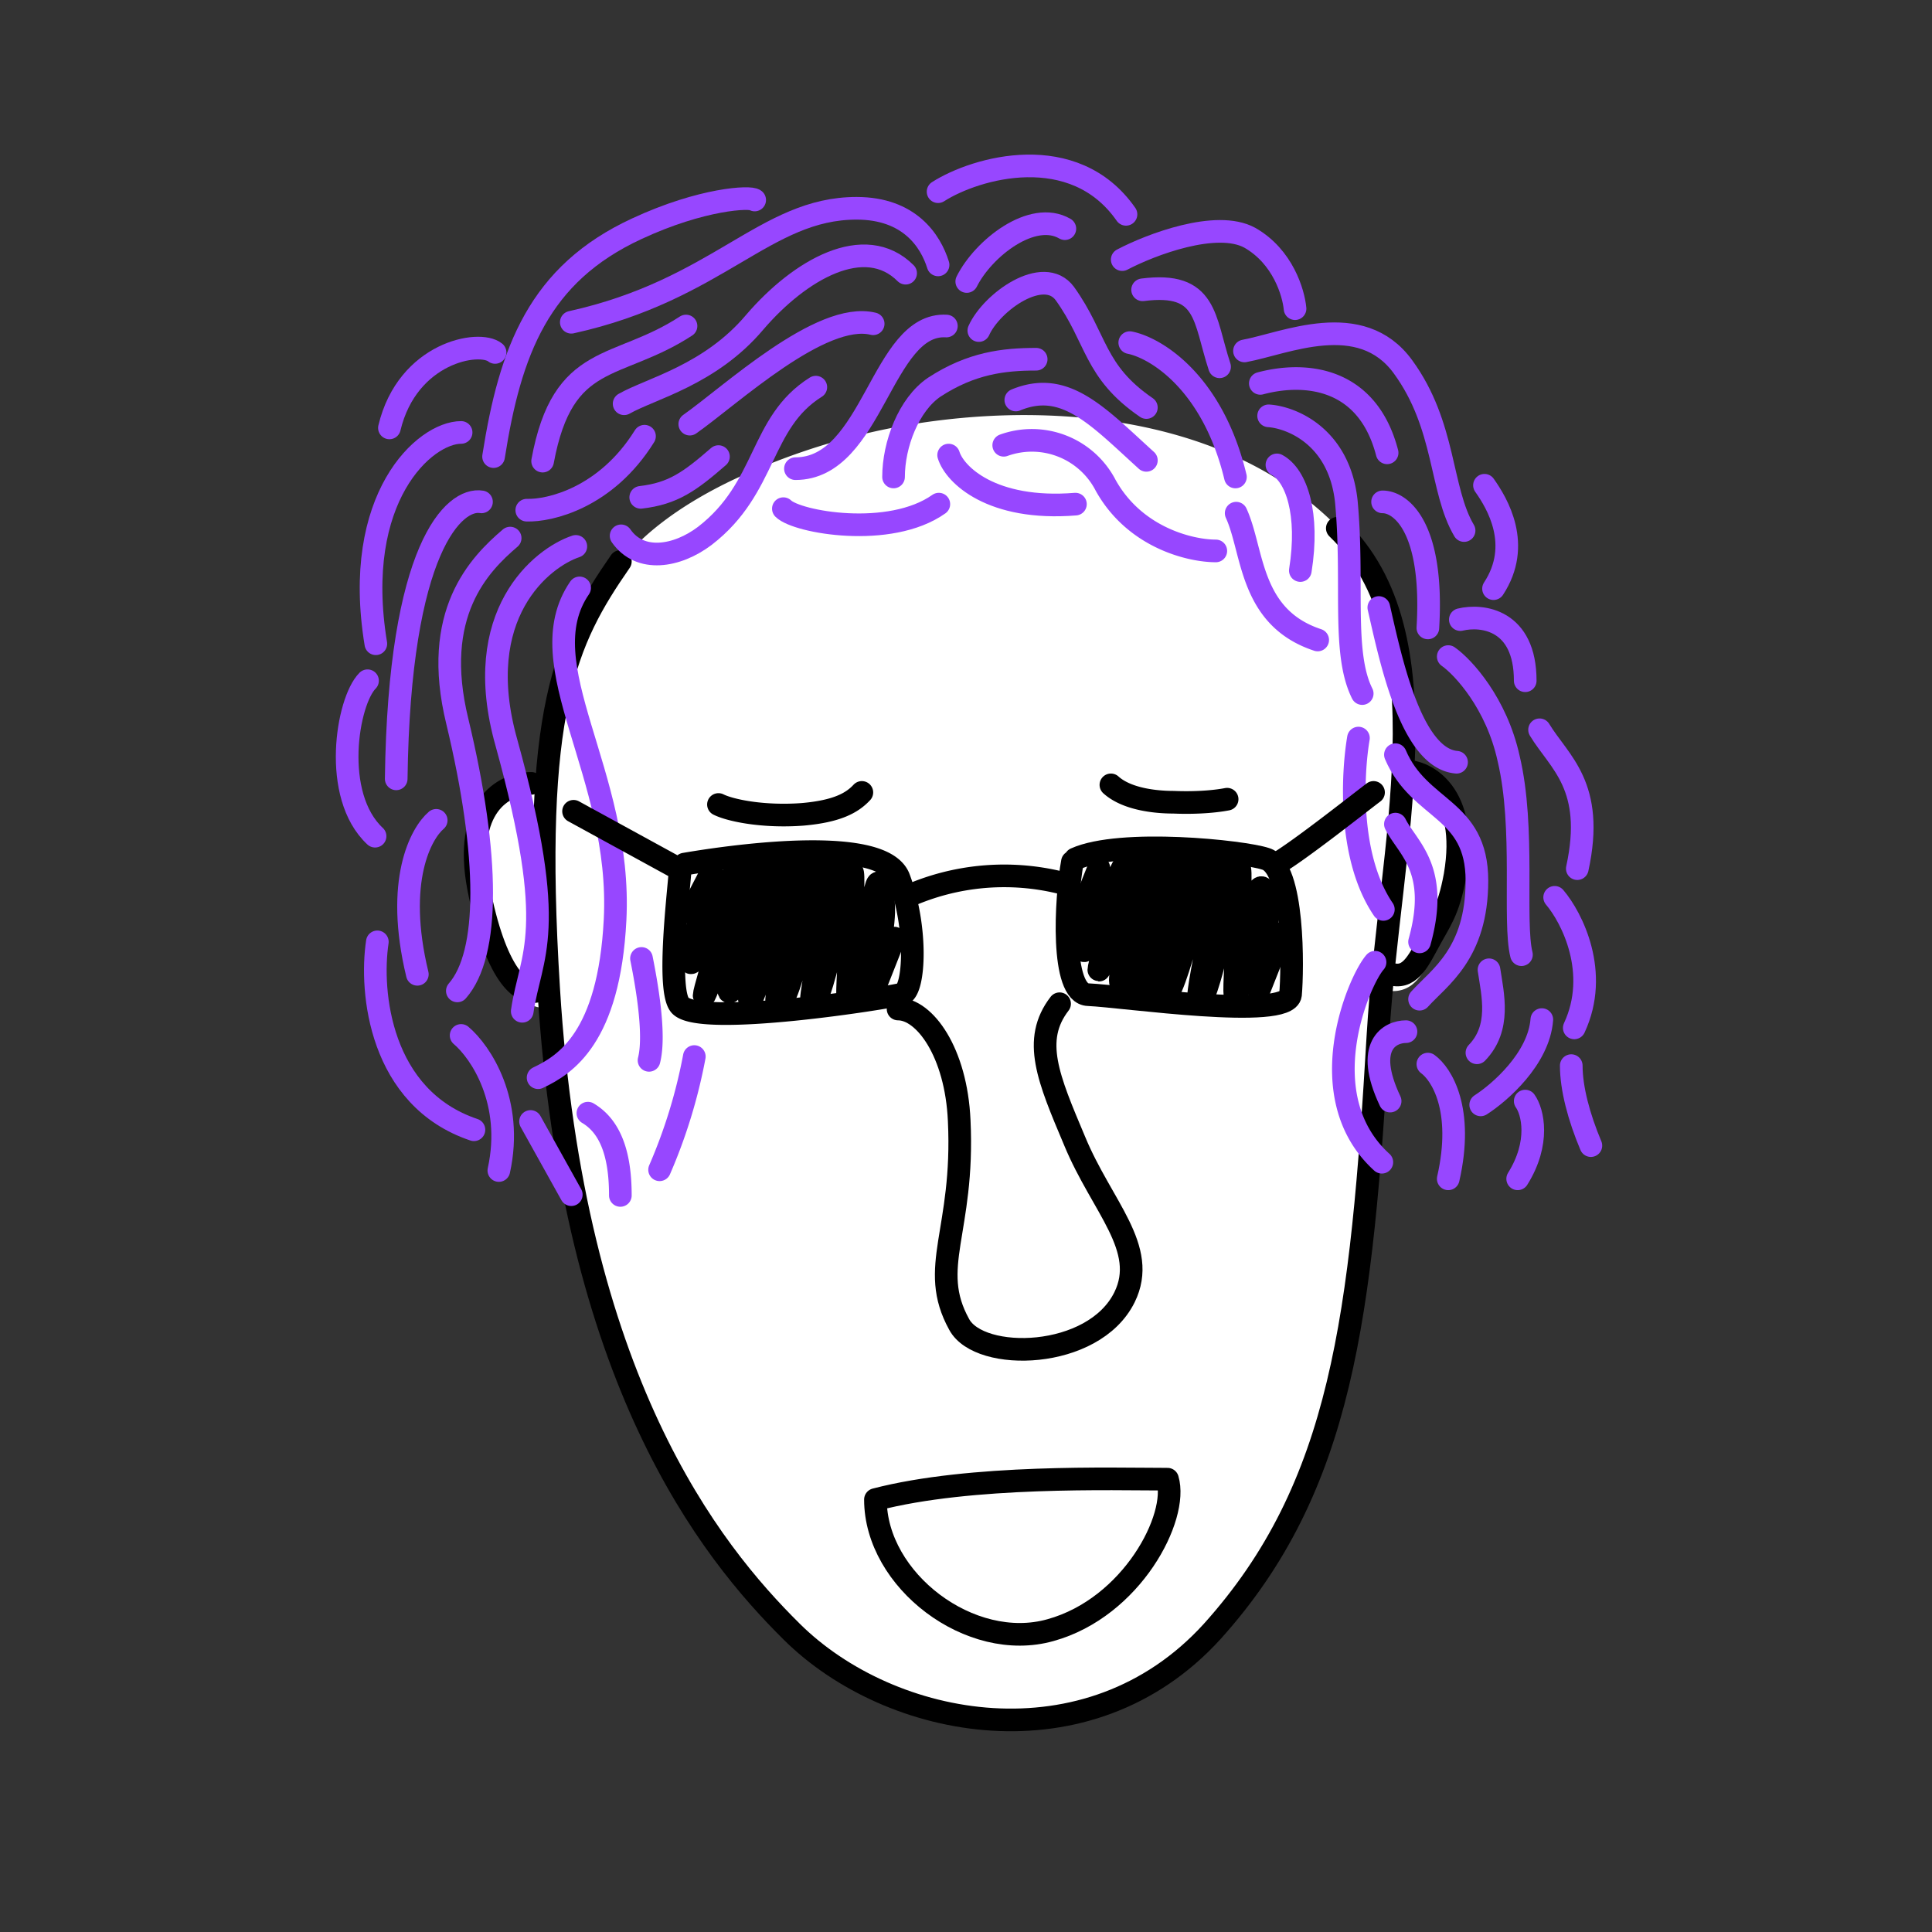
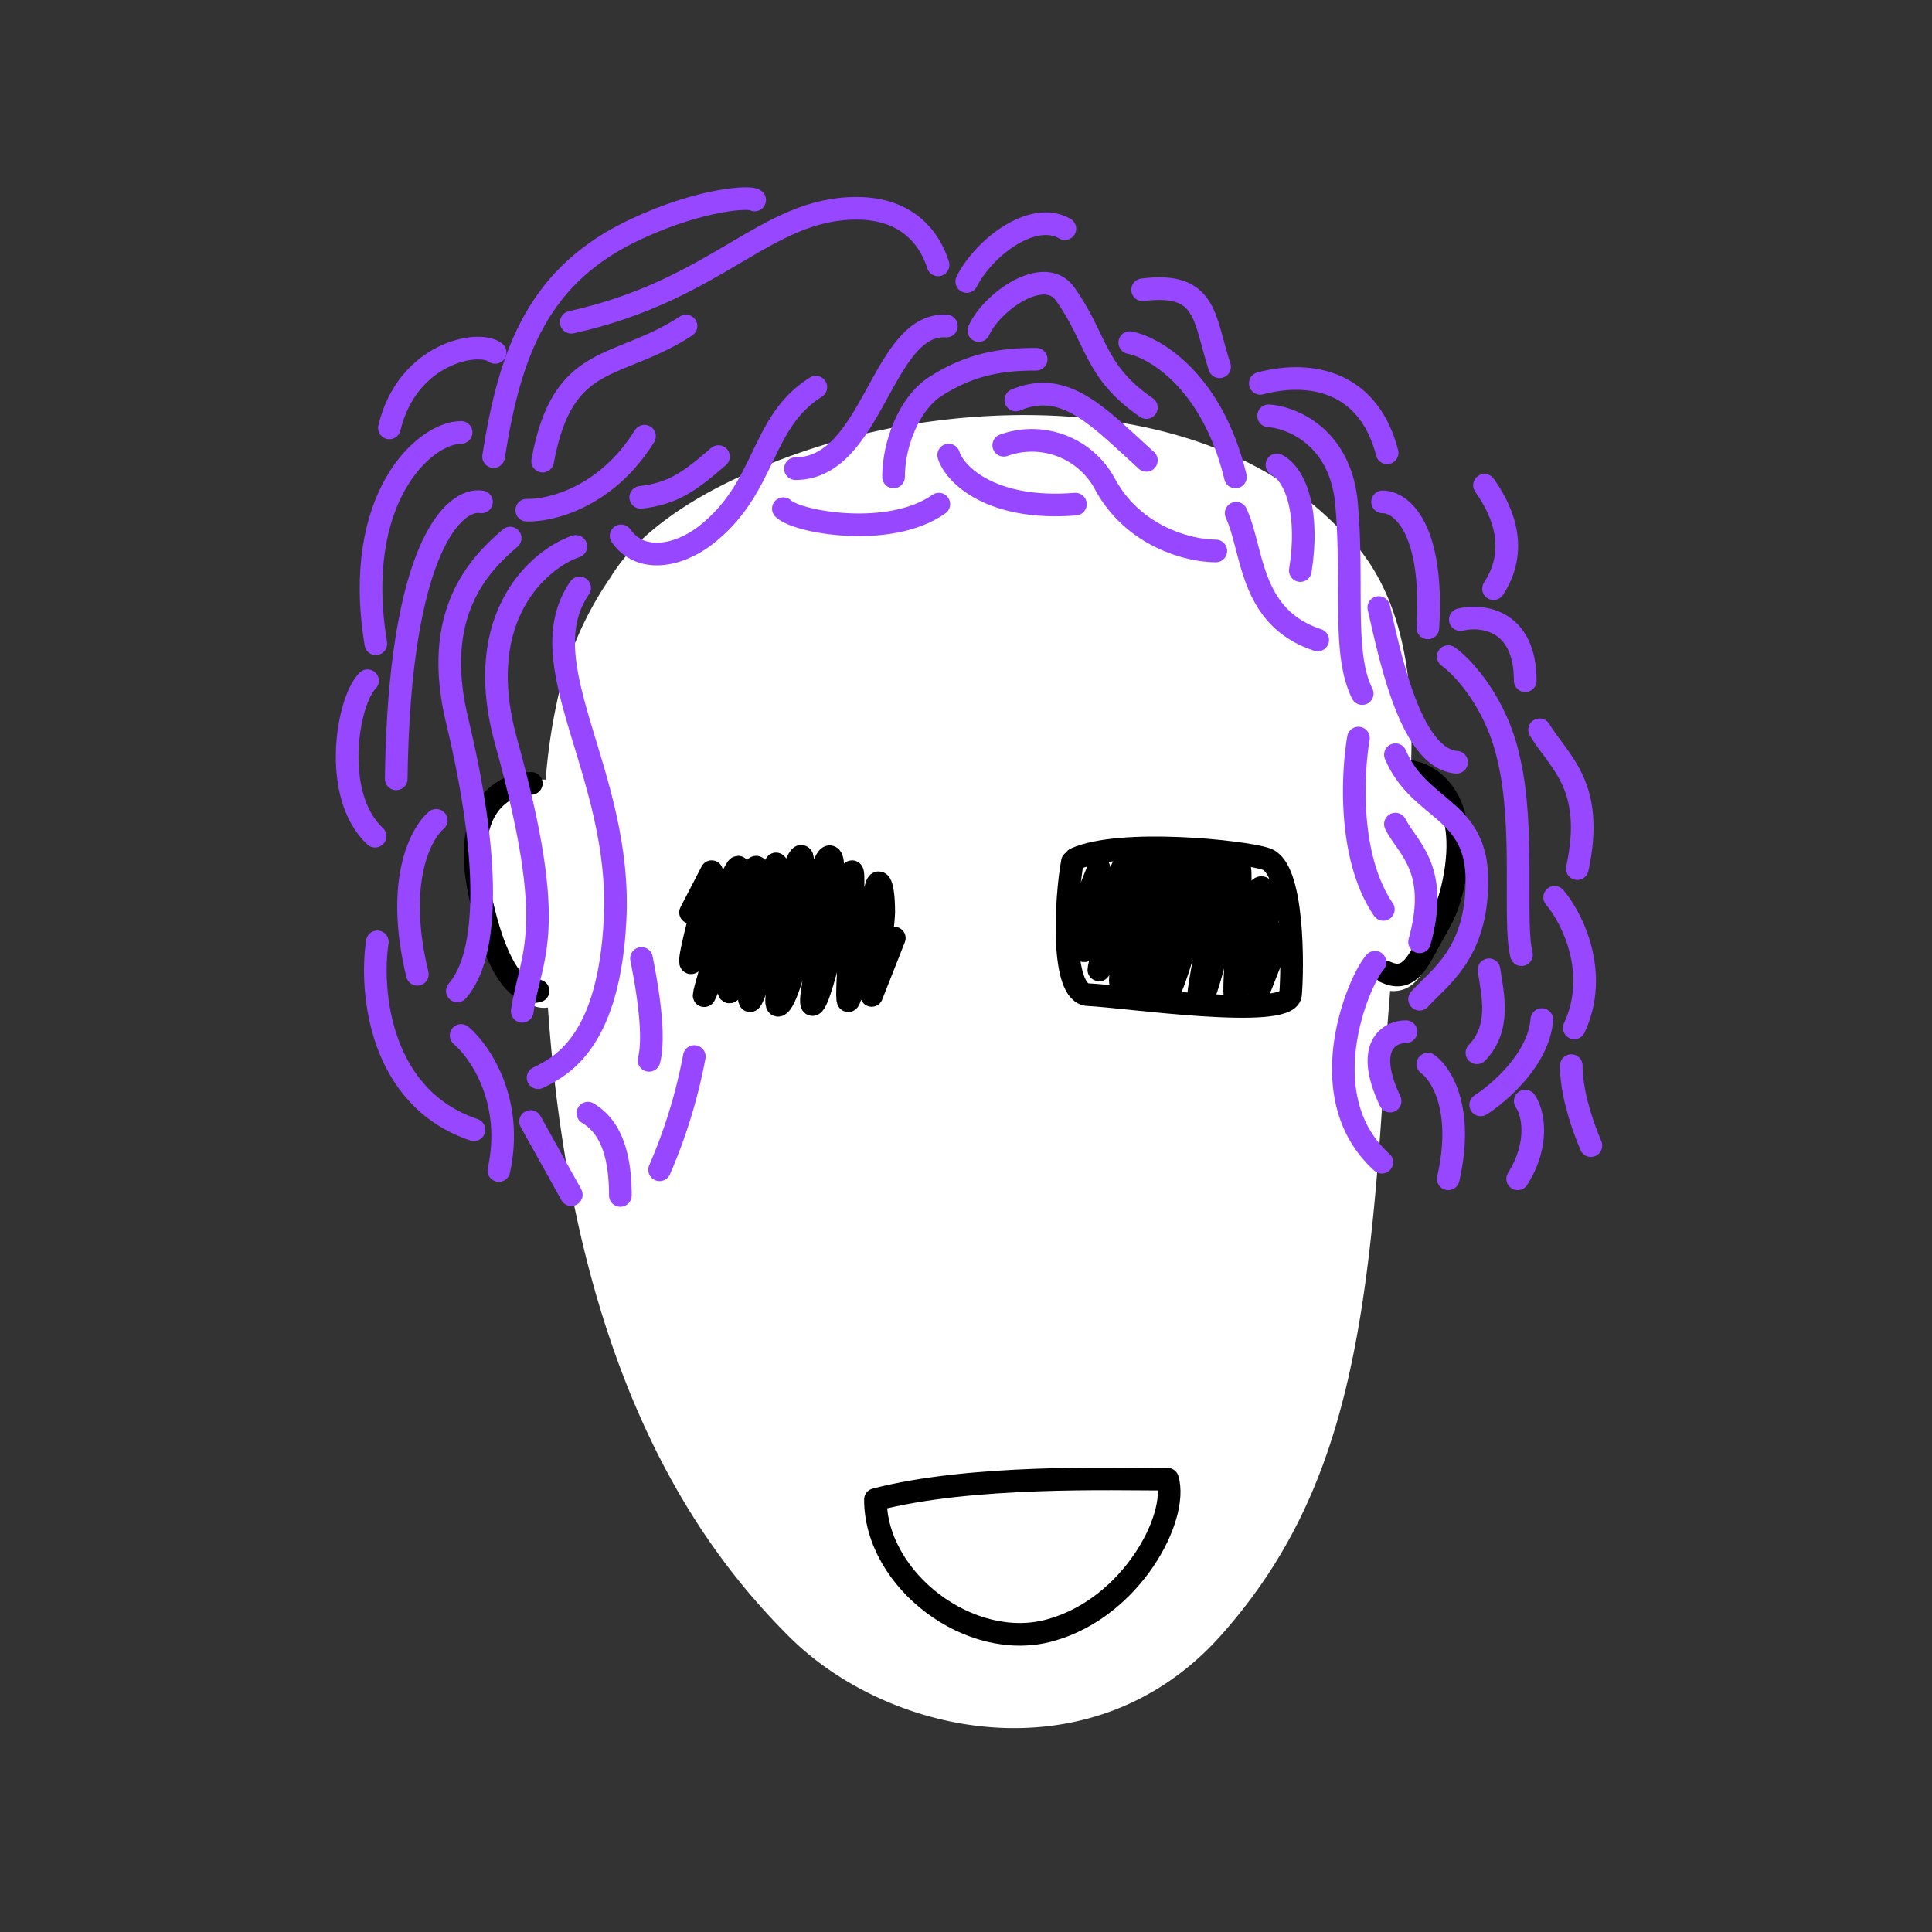
<svg xmlns="http://www.w3.org/2000/svg" viewBox="0 0 256 256" fill="none" shape-rendering="auto">
  <rect x="0" y="0" width="256" height="256" fill="#333333" stroke="none" />
  <mask id="viewboxMask">
    <rect width="256" height="256" rx="0" ry="0" x="0" y="0" fill="#fff" />
  </mask>
  <g mask="url(#viewboxMask)">
    <path d="M73.7 93.5a45.6 45.6 0 0 1 7.2-17c3-5 9-9.5 16.4-13a90.1 90.1 0 0 1 26.4-7.7c19-2.5 40.2.5 53.5 14l.6.4c7.8 7.5 9.5 18.5 9.2 30.3v1.3c1.5.3 3.3 1.3 4.8 3.2 1.8 2.4 2.8 6.3 1.8 12a21.4 21.4 0 0 1-2.9 8.1l-.8 1.5c-.8 1.4-1.6 2.9-2.7 3.8a4 4 0 0 1-3 .9l-.5 6.4c-2.2 37-4.7 59.8-22.1 79.2-16.9 18.7-43.6 13.3-57 0-10.7-10.7-28.5-33-32-83.4-1.9.3-3.7-1-5-3-1.6-2.4-3-6.1-4.1-11.8-1-5.5-.3-9.4 1.5-12a8.2 8.2 0 0 1 6.8-3.4h.5c.3-3.7.8-7 1.4-9.8Z" fill="#ffffff" />
    <g stroke="#000" stroke-width="3" stroke-linecap="round" stroke-linejoin="round">
      <path d="M186.4 102.2c2.3 0 8.3 2.7 6.4 13.8-.9 4.9-2 6-3.7 9.2-1.5 2.8-2.7 4.9-5.5 3.6M70.4 103.8c-3.8 0-9 3.2-7 13.8 2.2 11.4 5.6 14.4 7.9 13.7" />
-       <path d="M82.2 74.4C75 84.8 70.4 94 72.7 131c3.2 51.9 21.4 74.5 32.2 85.2 13.1 13 39.3 18 55.7 0 17.3-19.2 19.8-41.8 22-79.2 1.5-24.9 9.4-52.8-5.4-67" />
    </g>
    <g transform="translate(117 131)">
-       <path d="M2 2.7c3.5 0 7.7 5.7 8.1 14.8.7 14.7-4.2 19.4 0 27 2.7 5 17.8 4.7 21.9-3.6 3.2-6.5-3-12-6.6-20.7-3.5-8.3-5.7-13.4-2-18.2" stroke="#000" stroke-width="3" stroke-linecap="round" stroke-linejoin="round" />
-     </g>
+       </g>
    <g transform="translate(63 147)" />
    <g transform="translate(100 194)">
-       <path d="M54.7 2c-7.3 0-26-.6-38.7 2.7C16 15.4 28.6 25 39.2 22 50 19 56.2 7 54.7 2Z" stroke="#000" stroke-width="3" stroke-linecap="round" stroke-linejoin="round" />
+       <path d="M54.7 2c-7.3 0-26-.6-38.7 2.7C16 15.4 28.6 25 39.2 22 50 19 56.2 7 54.7 2" stroke="#000" stroke-width="3" stroke-linecap="round" stroke-linejoin="round" />
    </g>
    <g transform="translate(0 -34)">
      <g stroke="#9747ff" stroke-width="3" stroke-linecap="round" stroke-linejoin="round">
        <path d="M103.8 101.4c1.8 1.8 14.1 4 20.6-.6M105.4 96.1c10.3 0 11.4-19.4 20-18.9M71.3 176.8c3.6-1.7 9.4-5.3 10.2-20.9 1-19.5-11.7-33.8-4.7-44M82.3 105c2.5 3.6 7.4 2.8 11.1 0 8.3-6.4 7.2-15 14.7-19.7M100 60.5c-.5-.5-7-.2-15.6 3.8-13 6-16.8 16.2-19 30.2m131.9 68c.5 3.3 1.6 7.7-1.6 11M189.2 175c1.8 1.3 4.8 6 2.7 15.2M204 130.7c2.6 4.3 7.4 7.4 5 18.4M206 152.9c2.3 2.7 6 10 2.6 17.3M129.7 77.8c1.7-3.8 8.6-8.7 11.4-4.9 4.3 6 3.8 10.3 10.8 15.1M125.7 94.3c.8 2.6 5.7 7.4 16.8 6.5" />
        <path d="M76.3 106.4c-4.5 1.5-14 9-9.2 26 7 25.3 3.2 28 2.1 35.6M65.6 80.7c-2.1-1.7-11.6 0-14 10M61.1 91.3c-4.8 0-14.5 8.6-11.3 28M63.8 100.5c-3.6-.6-10.9 6-11.3 36.7" />
        <path d="M67.6 105.3c-4.1 3.5-10.5 10-7 24.3 4.3 17.9 4.3 30.8 0 35.7M48.7 124.2c-2.7 2.7-4.8 15.2 1 20.6M57.8 142.7c-2 1.7-5.5 8-2.5 20.4M50 158.8c-1 6.6.3 20.7 12.8 24.9M61.1 171.2c2.6 2.2 7 8.8 5 17.9M70.3 182.6l5.4 9.7M69.8 101.6c3 .1 10.5-1.6 15.6-9.8M90.9 77.2c-9.2 6-16.3 3.3-19 17.9M75.7 76.7c19.5-4.3 25.7-15.1 37.8-15.1 7 0 9.8 4.3 10.8 7.5" />
-         <path d="M82.7 87.5c3.5-2 11.4-3.8 17.3-10.8 6-7 14.6-11.9 20-6.5M91.4 90.2c5.4-3.8 17.4-15 24.3-13.3M124.3 59.4c5-3.2 18-6.9 24.9 3M148.7 68.4c3.8-2 12.5-5.3 16.9-2.9 4.4 2.5 5.8 7.3 6 9.4M164.9 80.5c5.4-1 15.4-5.6 21 2.1 5.7 7.8 4.9 16.3 8.1 21.7" />
        <path d="M167 84.8c6-1.6 14.2-.8 16.8 9.2M168.1 89.1c3 .2 9.4 2.7 10.3 11.4 1 10.8-.6 20 2.1 25.4M149.7 79.4c3.5.7 11 5.3 14 17.8M134.6 87c6.5-2.7 10.8 2.1 17.3 8M133 93a11 11 0 0 1 13.5 5.3c3.9 7 11.3 8.7 14.6 8.7M163.8 102c2.3 5 1.7 13.8 10.8 16.8M183.2 100.5c2.4 0 6.8 3.3 6 16.7M182.7 114.5c1.6 7 4.3 20 10.3 20.5M180 131.8c-.8 4.7-1.4 15.8 3.3 22.7M85 161c.6 3 1.9 10 1 13.5M92 174a70 70 0 0 1-4.6 15M77.9 181.5c2.7 1.6 4.3 4.9 4.3 10.9M184.9 143.2c1.6 3.2 5.9 5.9 3.2 15.6M182.2 161.5c-2.2 2.5-8.7 17.8.9 26.5" />
        <path d="M186.3 170.7c-2.1 0-5.6 1.8-2.1 9.2M184.9 134c3.2 7.5 10.8 7 10.8 16.7s-5 12.8-7.6 15.7M196.7 98.3c1.7 2.4 5 7.9 1.2 13.7M193.5 116.1c2.9-.7 8.6 0 8.6 8.1M161.6 82.6c-2.1-6.4-1.6-11.3-10.2-10.2M95.2 94.5c-3.8 3.3-6 4.9-10.3 5.4M169.2 95.6c2.6 1.4 4.3 6.5 3.1 14M191.9 121c2 1.4 6.4 6.2 8 13.5 2.2 9.2.6 21.6 1.7 26M196.2 180.4c2.5-1.6 7.7-6.1 8.1-11.3M202.1 179.9c1 1.4 2 5.5-1 10.3M208.2 175.2c0 3 1 6.8 2.6 10.6M128.1 71.3c2.2-4.4 8.7-9.5 13-7M118.4 97.2c0-4.3 2-9.6 5.4-11.9 4.9-3.2 9.2-3.7 13.5-3.7" />
      </g>
    </g>
    <g transform="translate(72 160)" />
    <g transform="translate(72 89)">
      <g stroke="#000" stroke-width="3" stroke-linecap="round" stroke-linejoin="round">
-         <path d="M23.2 17.6c1.6.8 6 1.7 11.2 1.3 4.5-.4 6.5-1.5 7.8-2.9M75.2 15c2.1 1.9 5.9 2.3 8.3 2.3 2.3.1 5 0 7.1-.4M4 18.5 17.7 26M48.2 29.8A31.5 31.5 0 0 1 68.7 28M96.9 25.6c2.5-1.3 10.6-7.7 13.1-9.6M18.1 26.6c-.3 3.7-1.7 15.6 0 17.6 2.6 3 27.8-1 29.5-1.5 1.6-.6 2-8.8-.5-15.4-2.2-5.5-20.8-3.1-28.4-1.8" />
        <path d="m19.5 31.9 2.8-5.4c-.8 3.3-3 11-2.8 12 .3 1.2 5.7-12.6 6.3-12.6.6.1-4.5 16-4.5 17s6-17 6.9-17c.9 0-4.2 15.6-3.6 16.5.6 1 5.4-16 6.2-16.9.7-.9-4.3 18.2-3.4 18.1.8 0 6.1-21 6.9-19 .7 2-4.9 21.2-3 19.5 2-1.6 5.4-21 6.8-19.5 1.4 1.5-3.6 20-2.4 19.5 1.3-.5 4.6-17.6 5.2-17.6.6 0-1 17.1-.5 17.1s3.3-14 3.7-15.1c.3-1.2 1-.5 1 3.4-.1 3-1.3 9-1.6 11l3-7.6M70.8 33l2.8-7c-.8 3.3-2.3 10-2 10.9.2 1.2 5-11.5 5.5-11.4.6 0-3.5 13.1-3.5 14 0 1 5-14 5.9-14 .9 0-3.6 14.8-3 15.7.6.9 4.8-15.3 5.6-16.2.7-.9-4.3 18.2-3.4 18.1.8 0 6.1-21 6.9-19 .7 2-5.1 20.7-3.2 19 2-1.6 5.6-20.5 7-19 1.4 1.5-3.6 20-2.4 19.6C88.3 43 91.6 26 92.2 26c.6 0-1 17-.5 17s2.7-12.7 3-13.9c.4-1.1 1.3-.5 1.2 3.3 0 3.1-.8 7.9-1.1 9.9l3-7.6" />
        <path d="M70.5 24.8c6-2.7 22.2-1 25.2 0 3.8 1.1 3.6 14.7 3.3 18-.4 3.4-22.1.2-26.8 0-3.7-.1-3-12.7-2.1-17.6" />
      </g>
    </g>
  </g>
</svg>